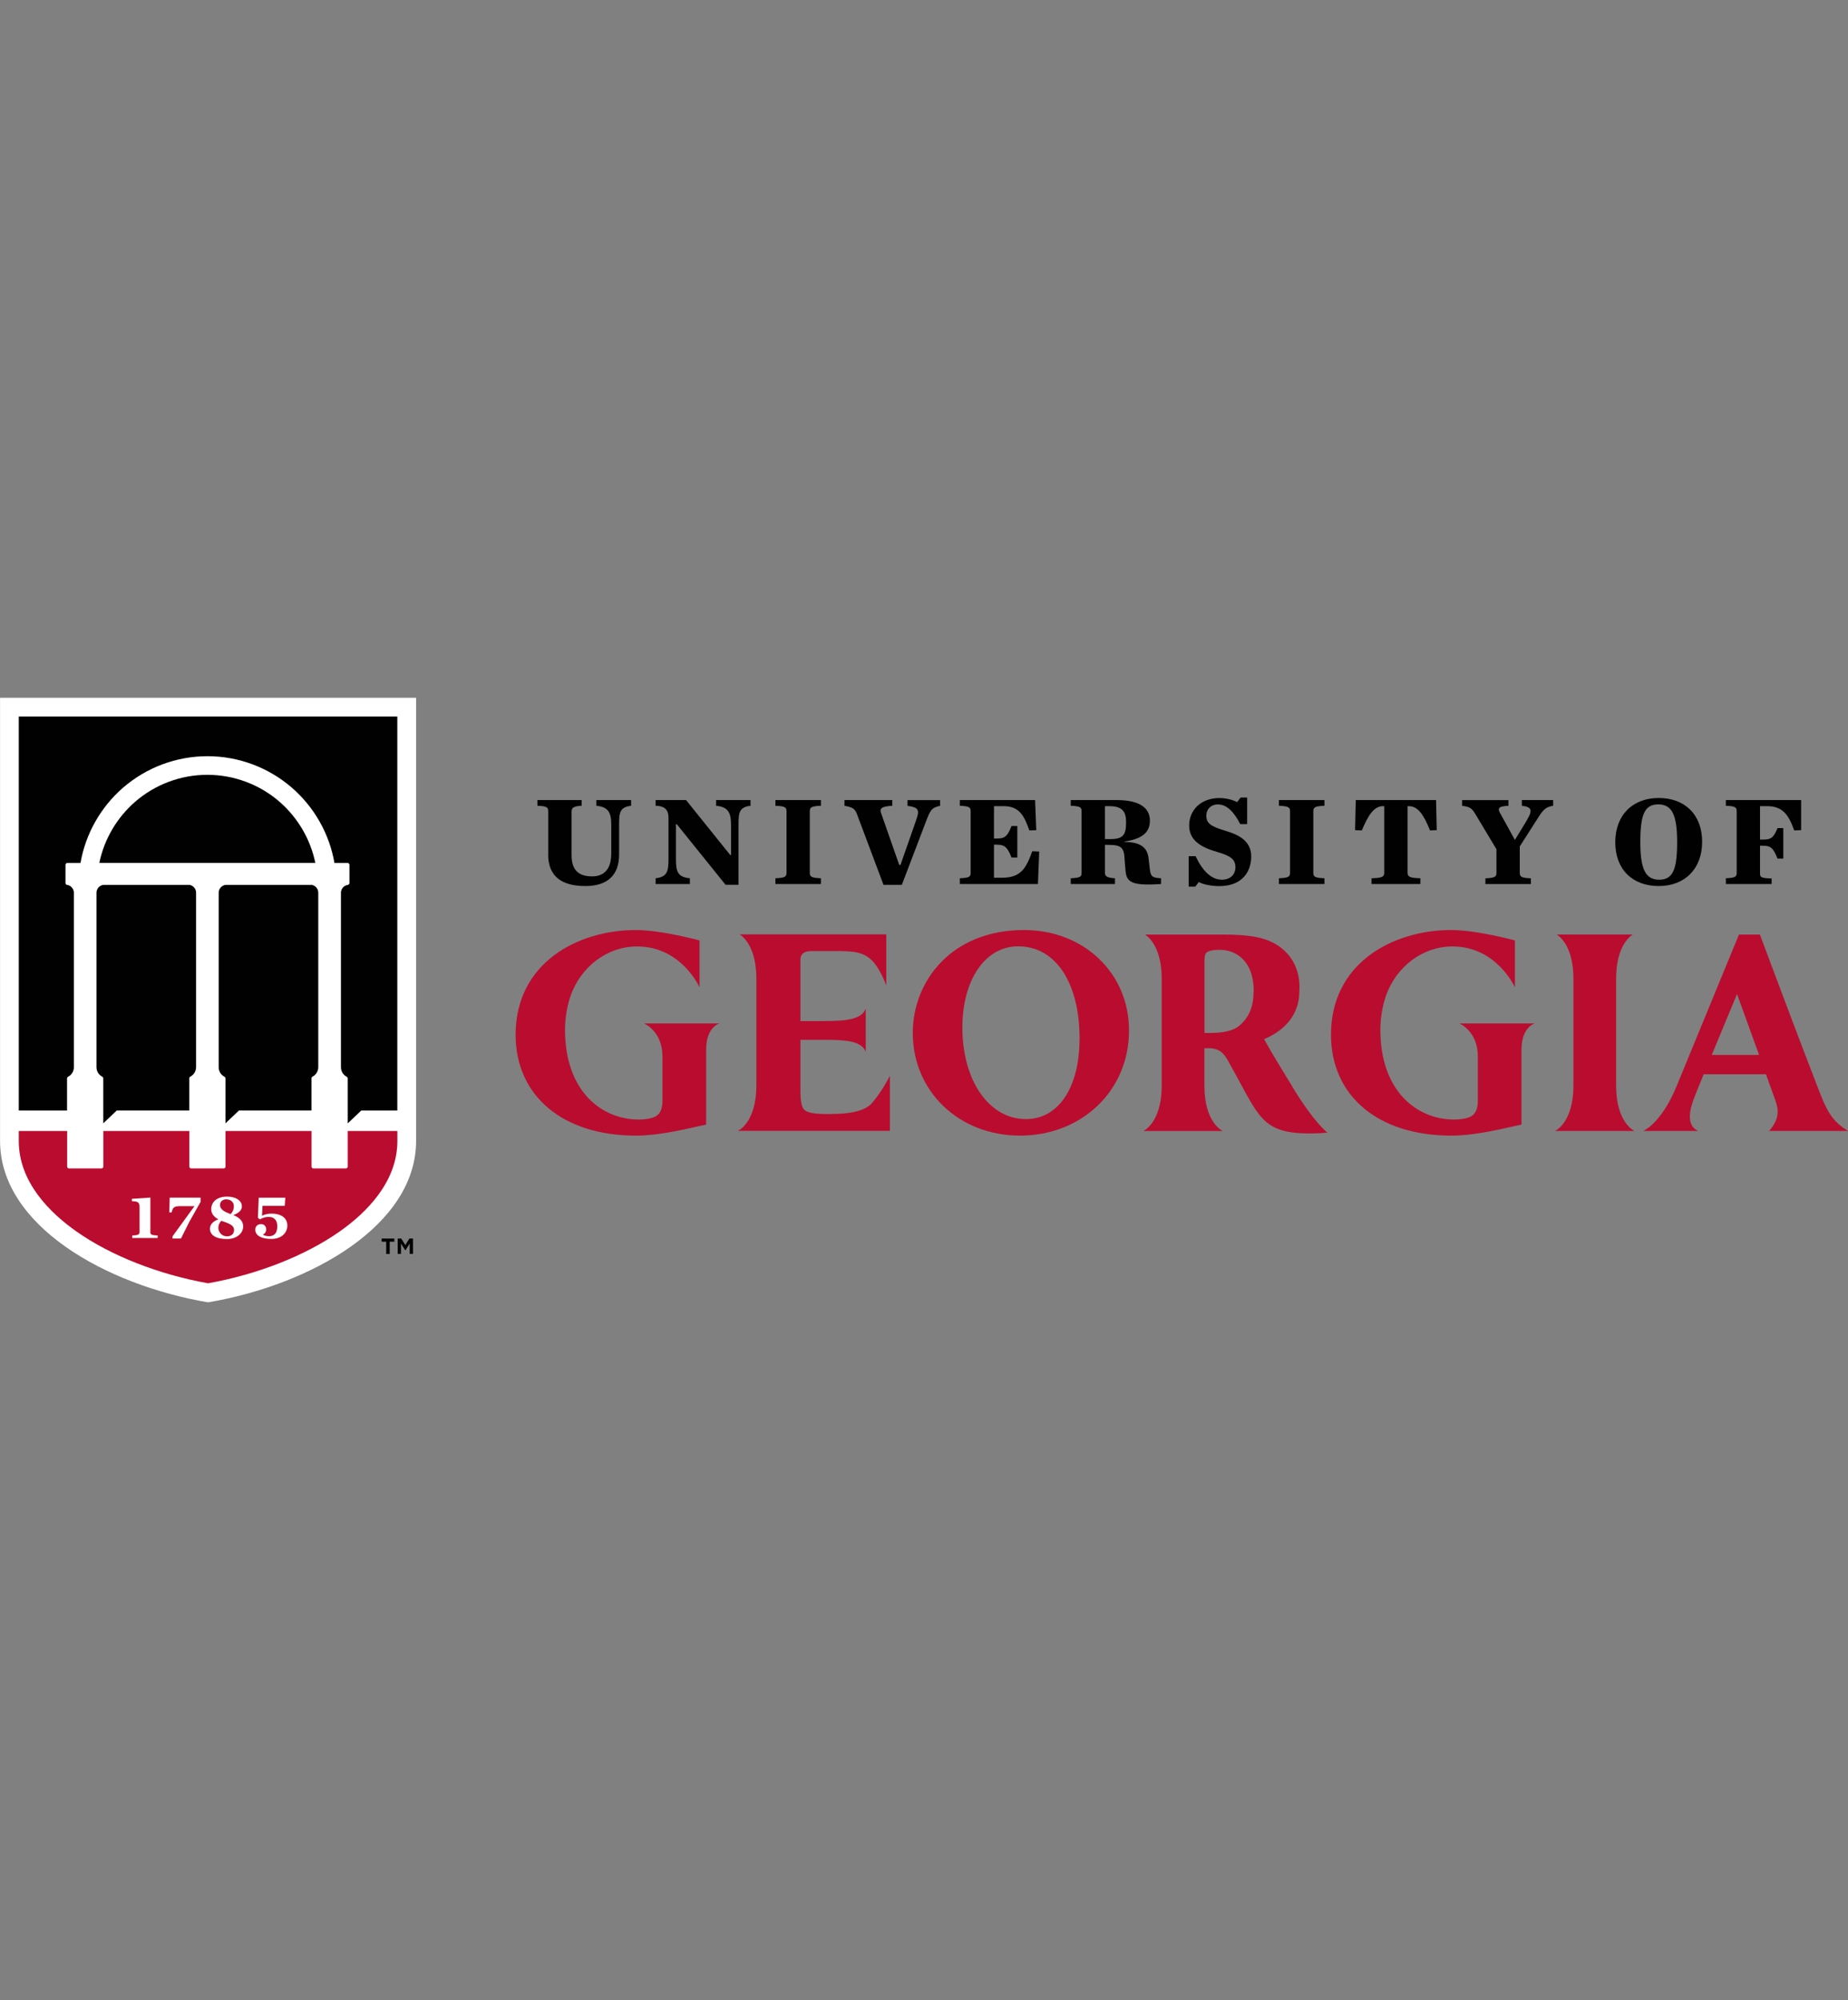
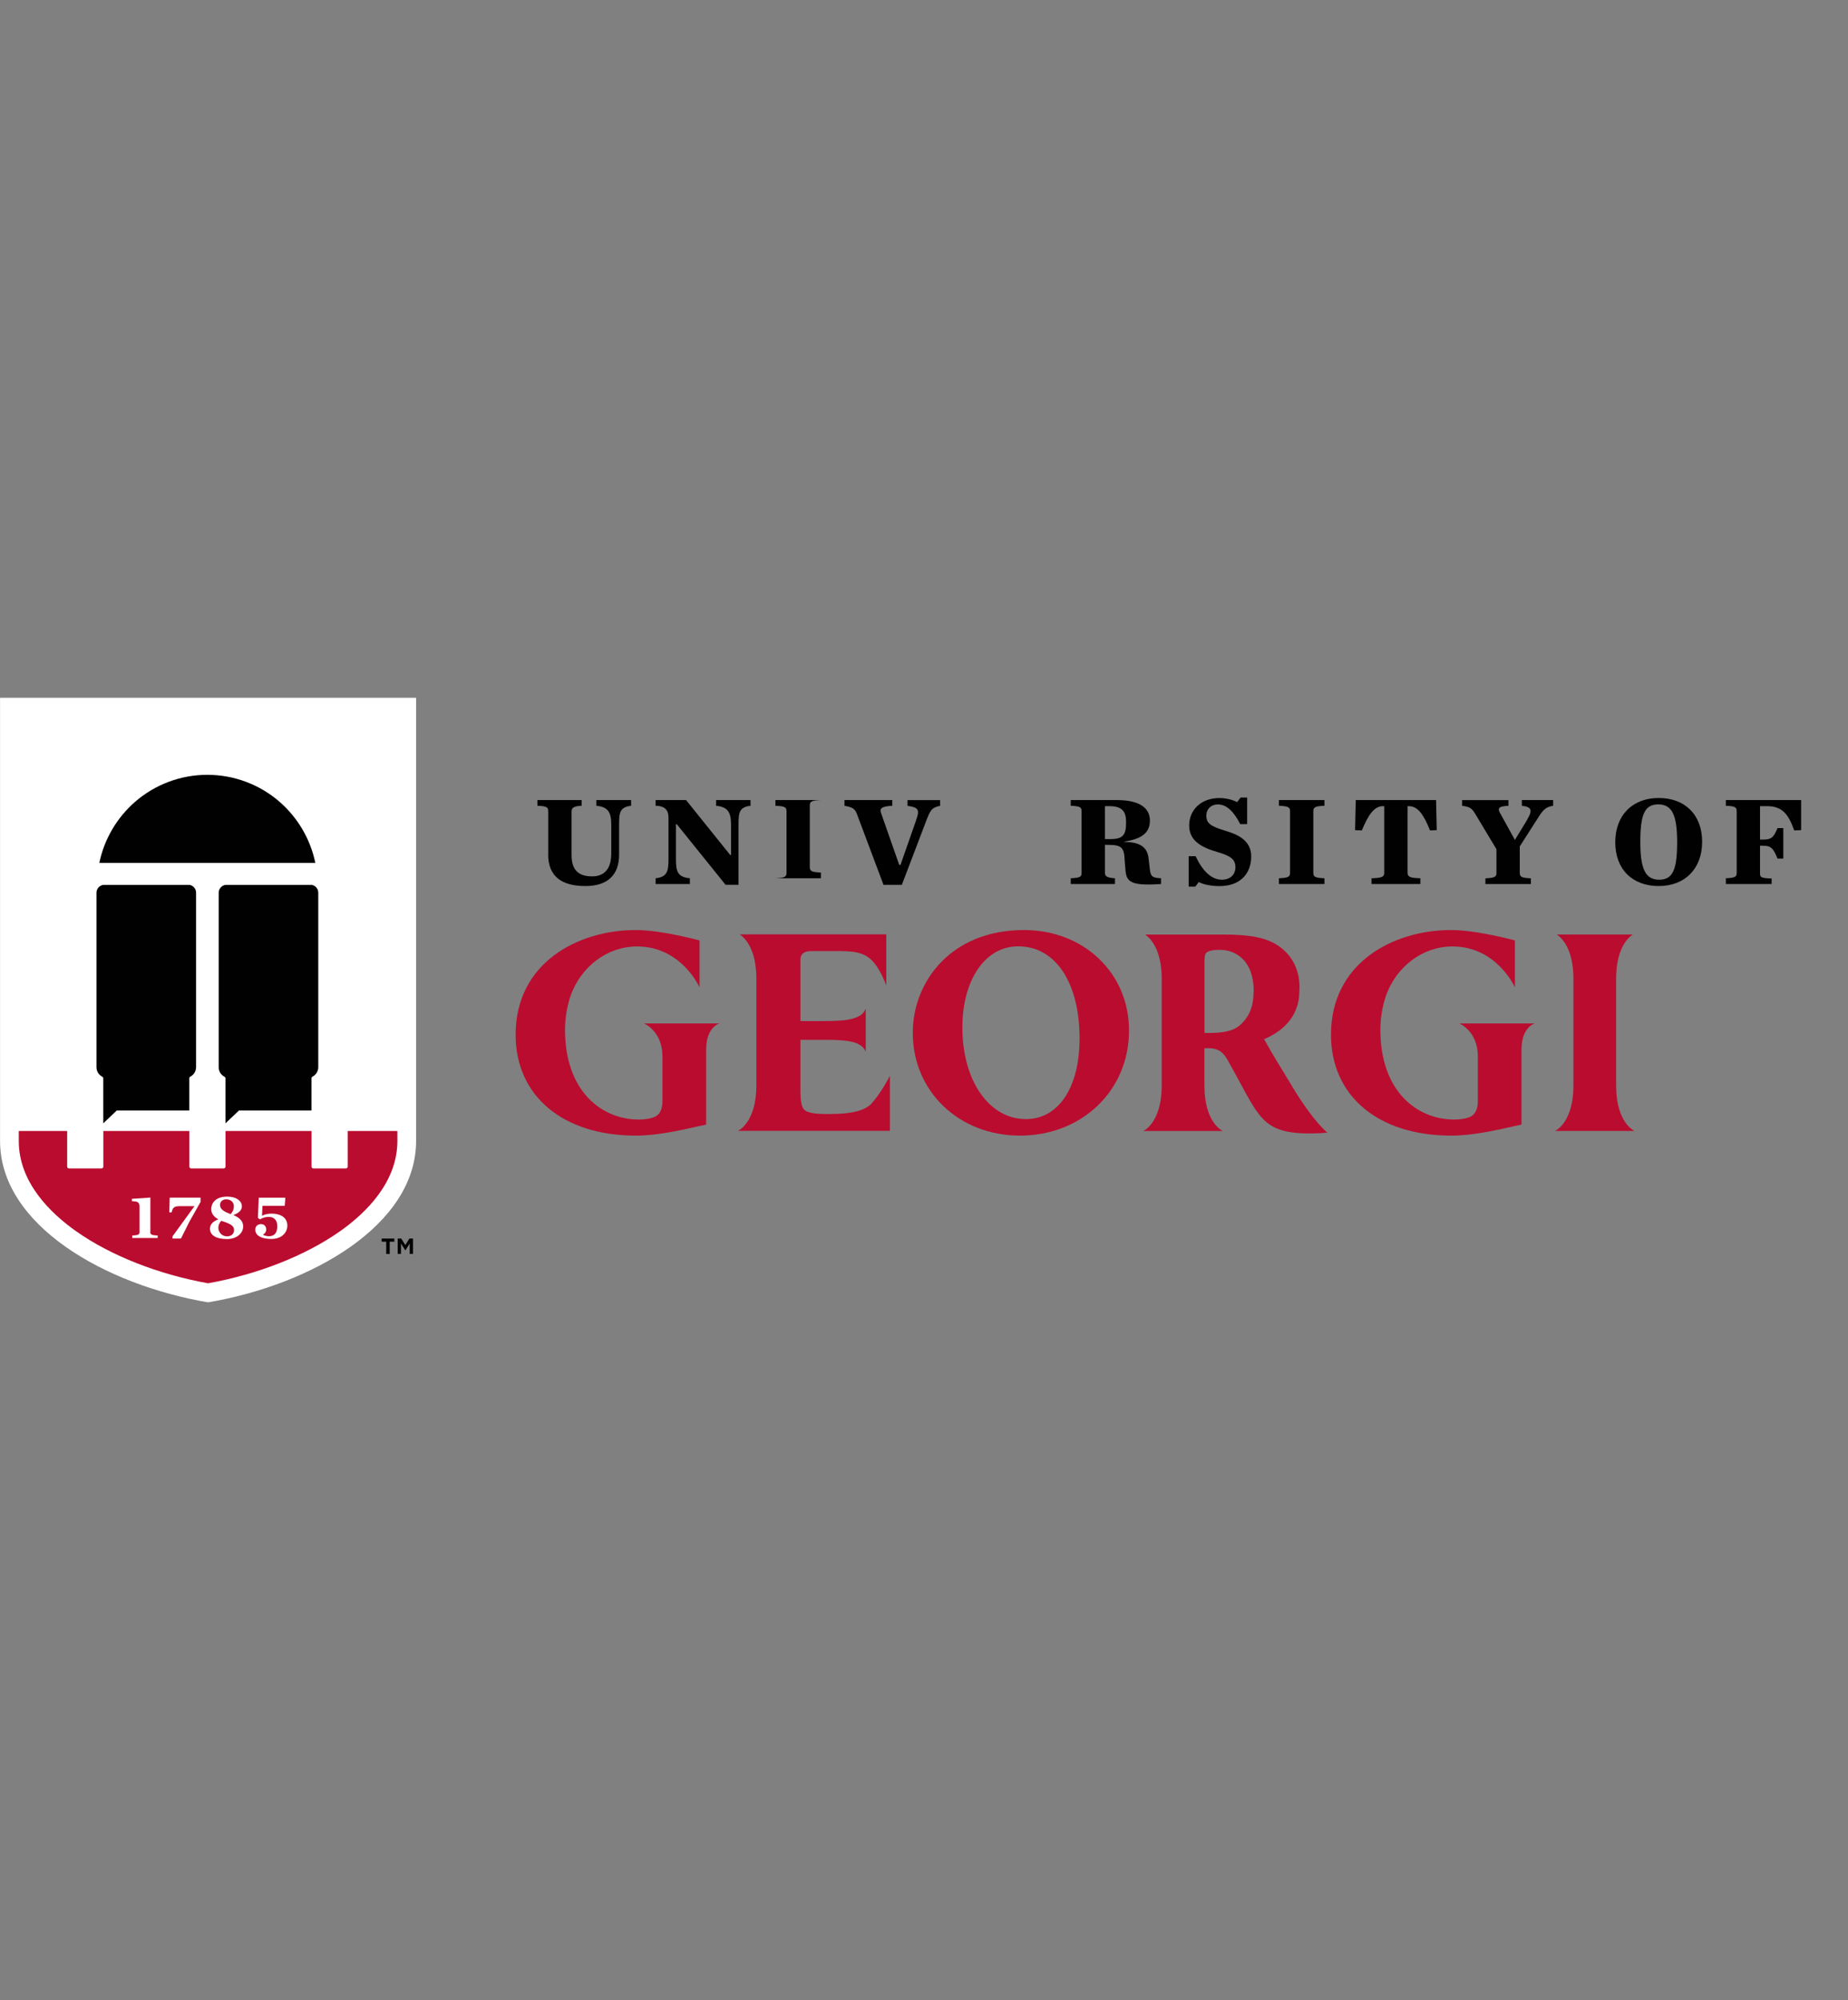
<svg xmlns="http://www.w3.org/2000/svg" id="a" viewBox="0 0 332.7 360">
  <rect x="0" y="0" width="332.7" height="360" fill="#808080" stroke="none" />
  <defs>
    <style>
      .b {
        fill: #010101;
      }

      .c {
        fill: #ba0c2f;
      }

      .d {
        fill: #fff;
      }
    </style>
  </defs>
  <path class="c" d="M184.37,167.4h-.04c-13.13,0-20,9.31-20,18.5,0,10.54,8.3,18.5,19.3,18.5s19.63-7.96,19.63-18.94c0-10.3-8.12-18.06-18.9-18.06M194.35,186.96c0,8.79-3.79,14.47-9.65,14.47-6.63,0-11.44-6.93-11.44-16.48,0-8.61,4.12-14.62,10.02-14.62h.04c6.7,0,11.04,6.52,11.04,16.62" />
  <path class="c" d="M127.13,188.92v13.49l-1.41.31c-3.31.75-7.42,1.68-11.25,1.68-13.14,0-21.64-7.13-21.64-18.17,0-12.93,11.2-18.83,21.61-18.83,4.7,0,11.5,1.87,11.5,1.87v8.44s-3.26-7.36-11.24-7.36c-5.36,0-10.2,3.64-12.04,9.07-.61,1.9-.94,3.94-.94,5.91,0,11.18,6.68,16.18,13.3,16.18.99,0,2.32-.16,3.09-.61.77-.48,1.16-1.4,1.16-2.76v-7.97c0-4.6-3.32-5.96-3.32-5.96h13.58s-2.4.6-2.4,4.71" />
  <path class="c" d="M273.92,188.92v13.49l-1.41.31c-3.31.75-7.42,1.68-11.25,1.68-13.14,0-21.64-7.13-21.64-18.17,0-12.93,11.2-18.83,21.61-18.83,4.7,0,11.5,1.87,11.5,1.87v8.44s-3.26-7.36-11.24-7.36c-5.36,0-10.2,3.64-12.04,9.07-.61,1.9-.94,3.94-.94,5.91,0,11.18,6.68,16.18,13.3,16.18.99,0,2.32-.16,3.09-.61.77-.48,1.16-1.4,1.16-2.76v-7.97c0-4.6-3.32-5.96-3.32-5.96h13.58s-2.4.6-2.4,4.71" />
  <path class="c" d="M149.7,200.52c-2.32,0-3.58-.07-4.48-.49-.95-.4-1.12-1.65-1.12-4.13v-8.74h4.35c3.93,0,6.61.22,7.41,2.13v-7.74c-.75,1.9-3.31,2.23-7.41,2.23h-4.35v-11.04q0-1.55,1.95-1.55h5.24c3.22,0,4.79.54,6.11,2.15,1.32,1.62,2.16,4.05,2.16,4.05v-9.21h-26.39c.83.55,3,2.52,3,8v19.17c0,6.77-3.32,8.19-3.32,8.19h27.36v-9.9s-1.47,2.92-3.27,4.95-6.55,1.9-7.24,1.9" />
  <path class="c" d="M225.69,178.42c0,2.71-.8,4.67-2.52,6.15h0c-1.03.91-2.76,1.35-5.3,1.35h-1.03v-12.72c0-1.01.1-1.5.36-1.73.42-.34,1.21-.51,2.36-.51,2.97,0,6.15,1.96,6.15,7.46M232.68,195.61c-1.56-2.56-3.93-6.4-5.1-8.57,2.51-1.05,6.34-3.49,6.34-8.61h0c.02-.26.03-.52.03-.78,0-3.09-1.33-5.71-3.75-7.38-2.24-1.5-4.98-2.06-10.11-2.06h-13.94c.83.55,3,2.53,3,8v19.17c0,6.77-3.32,8.19-3.32,8.19h14.31s-3.31-1.41-3.31-8.19v-6.71h.74c1.61,0,2.54.56,3.41,2.07.54.96,1.07,1.93,1.58,2.86,1,1.84,2.29,4.3,3.23,5.74,2.22,3.39,4.36,4.87,11.16,4.65,0,0,1.16-.04,2.04-.12,0,0-2.33-1.69-6.32-8.25" />
  <path class="c" d="M294.26,203.56s-3.31-1.41-3.31-8.19v-19.17c0-5.48,2.16-7.45,2.99-8h-13.67c.83.55,3,2.52,3,8v19.17c0,6.77-3.32,8.19-3.32,8.19h14.31Z" />
-   <path class="c" d="M332.7,203.56c-3.03-1.88-3.85-3.67-5.59-8.21-2.94-7.58-7-18.38-10.2-26.94l-.08-.2h-3.76l-11.24,27.32c-1.23,3.05-3.44,6.73-5.98,8.03h9.89c-2.12-.89-1.64-3.66-.77-5.85.16-.46.85-2.16,1.75-4.35h11.21c.9,2.49,1.58,4.38,1.68,4.66.71,1.99.64,3.49-1.11,5.54h14.19ZM308.17,189.88c2.14-5.17,4.55-10.96,4.55-10.96,0,0,2.09,5.76,3.97,10.96h-8.51Z" />
  <path class="b" d="M98.7,153.78v-7.76c0-.71-.23-.92-1.95-.99v-1.03h7.96v1.03c-1.14.07-1.81.23-1.81.99v7.88c0,2.69,1.23,3.84,3.71,3.84,1,0,1.79-.28,2.37-.85.72-.71,1.07-1.7,1.07-3.45v-4.94c0-2.21-.49-3.26-2.69-3.47v-1.03h6.26v1.03c-2.07.25-2.16,1.26-2.16,3.47v5.33c0,3.52-1.93,5.65-6.06,5.65s-6.71-1.61-6.71-5.7" />
  <path class="b" d="M121.83,148.36h-.14v6.25c0,2.23.28,3.26,2.51,3.47v1.03h-6.17v-1.03c2.07-.23,2.32-1.22,2.32-3.47v-7.4c0-1.22-.44-2.14-2.32-2.18v-1.03h5.48l7.96,9.9h.14v-5.4c0-2.21-.49-3.26-2.69-3.47v-1.03h6.2v1.03c-2.07.25-2.16,1.26-2.16,3.47v10.75h-2.34l-8.77-10.89Z" />
-   <path class="b" d="M139.6,158.08c1.72-.07,2-.28,2-.99v-11.07c0-.71-.28-.92-2-.99v-1.03h8.19v1.03c-1.72.07-2,.28-2,.99v11.07c0,.71.28.92,2,.99v1.03h-8.19v-1.03Z" />
+   <path class="b" d="M139.6,158.08c1.72-.07,2-.28,2-.99v-11.07c0-.71-.28-.92-2-.99v-1.03h8.19c-1.72.07-2,.28-2,.99v11.07c0,.71.28.92,2,.99v1.03h-8.19v-1.03Z" />
  <path class="b" d="M154.28,146.52c-.37-.97-.79-1.22-2.25-1.49v-1.03h8.61v1.03c-2.02.11-2.3.53-2.02,1.31l3.27,9.33h.23l2.74-7.83c.7-2,.7-2.48-1.48-2.8v-1.03h5.87v1.03c-1.58.32-1.79.87-2.53,2.78l-4.36,11.44h-3.3l-4.78-12.73Z" />
-   <path class="b" d="M172.8,158.08c1.72-.07,1.95-.28,1.95-.99v-11.07c0-.71-.23-.92-1.95-.99v-1.03h13.55l.21,5.42-1.25.05c-.9-2.6-1.79-4.37-4.62-4.37h-1.74v5.83h.35c1.49,0,2-.21,2.81-2.25h1.04v5.67h-1.04c-.81-2.04-1.32-2.32-2.81-2.32h-.35v5.95h1.51c3.39,0,4.32-1.82,5.38-4.76l1.25.05-.23,5.84h-14.06v-1.03Z" />
  <path class="b" d="M198.92,157.09c0,.76.67.92,1.81.99v1.03h-7.96v-1.03c1.72-.07,1.95-.28,1.95-.99v-11.07c0-.71-.23-.92-1.95-.99v-1.03h8.24c4.64,0,6.01,1.77,6.01,3.68s-1.04,3.26-4.57,3.79v.07c3.25.02,4.15,1.29,4.34,3.03l.19,1.65c.16,1.54.39,1.77,2.04,1.86v1.03c-.9.07-1.67.09-2.37.09-3.39,0-3.9-.87-4.04-2.69l-.14-1.77c-.09-2.21-.58-2.67-2.97-2.67h-.58v5.01ZM199.85,151.03c2.39,0,2.88-.76,2.88-3.06,0-1.88-.65-2.87-3.04-2.87h-.77v5.93h.93Z" />
  <path class="b" d="M214,154.11h1.25c1.18,2.53,2.78,4.23,4.71,4.23,1.72,0,2.46-1.13,2.46-2.21,0-1.47-.84-2.07-3.34-2.8-2.58-.76-4.99-1.91-4.99-4.73s2.13-4.96,5.45-4.96c1.18,0,2.48.34,3.18.74l.63-.83h1.18v4.78h-1.25c-1.11-2.18-2.41-3.54-4.01-3.54-1.25,0-2.09.85-2.09,2.02,0,1.47.9,1.95,3.55,2.76,2.13.64,4.53,1.72,4.53,4.57s-1.72,5.35-5.73,5.35c-1.25,0-2.81-.23-3.71-.73l-.63.83h-1.18v-5.47Z" />
  <path class="b" d="M230.25,158.08c1.72-.07,2-.28,2-.99v-11.07c0-.71-.28-.92-2-.99v-1.03h8.19v1.03c-1.72.07-2,.28-2,.99v11.07c0,.71.28.92,2,.99v1.03h-8.19v-1.03Z" />
  <path class="b" d="M246.91,158.08c1.93-.05,2.3-.28,2.3-.99v-11.99h-.19c-1.69,0-2.69,1.63-3.85,4.37l-1.21-.05.12-5.42h14.46l.12,5.42-1.21.05c-1.14-2.83-2.16-4.37-3.85-4.37h-.19v11.99c0,.71.37.94,2.3.99v1.03h-8.79v-1.03Z" />
  <path class="b" d="M274.88,147.63c1.07-1.77.93-2.39-.9-2.6v-1.03h5.64v1.03c-1.39.21-1.86.8-2.85,2.37l-3.16,4.94v4.76c0,.71.28.92,2,.99v1.03h-8.19v-1.03c1.72-.07,1.99-.28,1.99-.99v-4.25l-3.85-6.41c-.56-.92-.93-1.24-2.34-1.4v-1.03h8.35v1.03c-1.97.09-1.95.51-1.44,1.43l2.6,4.71,2.16-3.54Z" />
  <path class="b" d="M290.8,151.6c0-4.85,3.09-7.97,7.82-7.97s7.82,3.03,7.82,7.88-3.09,7.97-7.82,7.97-7.82-3.01-7.82-7.88M301.94,151.56c0-4.92-.95-6.78-3.41-6.78s-3.22,1.86-3.22,6.78.95,6.78,3.41,6.78,3.22-1.84,3.22-6.78" />
  <path class="b" d="M310.71,158.08c1.72-.07,1.95-.28,1.95-.99v-11.07c0-.71-.23-.92-1.95-.99v-1.03h13.55v5.42l-1.25.05c-.97-2.76-2.04-4.37-4.87-4.37h-1.28v6.02h.39c1.48,0,1.99-.16,2.76-2.07h1.04v5.49h-1.04c-.81-2.04-1.28-2.32-2.76-2.32h-.39v4.87c0,.76.02.97,2.09,1.03v.99h-8.24v-1.03Z" />
  <path class="d" d="M74.91,125.59v79.77c0,15.22-19.04,25.93-37.45,29.05-18.42-3.12-37.45-13.83-37.45-29.05v-79.77h74.91Z" />
  <path class="b" d="M50.34,144.32c-3.61-3.13-8.23-4.86-13.01-4.86s-9.4,1.72-13.01,4.86c-3.29,2.86-5.57,6.76-6.44,11h38.89c-.87-4.24-3.15-8.15-6.44-11" />
  <path class="b" d="M34.05,159.27h-15.45c-.67.09-1.2.66-1.23,1.36v31.46c0,.73.4,1.38,1.04,1.71.11.06.18.17.18.29v8.1l2.43-2.31h13.06v-5.8c0-.12.07-.24.18-.29.64-.33,1.04-.99,1.04-1.71v-31.4c0-.72-.53-1.33-1.24-1.42" />
  <path class="b" d="M56.05,159.27h-15.45c-.67.09-1.2.66-1.23,1.36v31.46c0,.73.4,1.38,1.04,1.71.11.06.18.17.18.29v8.1l2.43-2.31h13.06v-5.8c0-.12.07-.24.18-.29.64-.33,1.04-.99,1.04-1.71v-31.4c0-.72-.53-1.33-1.24-1.42" />
  <path class="c" d="M13.77,221.66c6.18,4.35,14.79,7.73,23.69,9.32,8.9-1.59,17.5-4.97,23.69-9.32,4.74-3.33,10.39-8.87,10.39-16.29v-1.8h-8.94v6.41c0,.18-.15.33-.33.33h-5.85c-.18,0-.33-.15-.33-.33v-6.41h-15.49v6.41c0,.18-.15.33-.33.33h-5.85c-.18,0-.33-.15-.33-.33v-6.41h-15.49v6.41c0,.18-.15.33-.33.33h-5.85c-.18,0-.33-.15-.33-.33v-6.41H3.38v1.8c0,7.43,5.65,12.96,10.39,16.29" />
-   <path class="b" d="M12.08,194.09c0-.12.07-.24.18-.29.64-.33,1.04-.99,1.04-1.71v-31.4c0-.71-.53-1.32-1.23-1.42-.16-.02-.28-.16-.28-.33v-3.28c0-.18.15-.33.33-.33h2.37c.91-5.23,3.62-10.04,7.65-13.54,4.22-3.66,9.62-5.68,15.21-5.68s10.99,2.02,15.21,5.68c4.03,3.5,6.75,8.31,7.65,13.54h2.37c.18,0,.33.15.33.33v3.28c0,.17-.12.31-.29.33-.68.09-1.2.67-1.24,1.36v31.46c0,.73.4,1.38,1.04,1.72.11.06.18.17.18.29v8.1l2.43-2.31h0s6.5,0,6.5,0v-70.92H3.38v70.92h8.69v-5.8Z" />
  <path class="d" d="M27.07,221.82v-6.27l-3.32.23v.43h.08c.55,0,.89.08,1.07.27.15.15.22.36.22.71v4.63c0,.43-.42.52-1.31.56v.45h4.58v-.45c-.9-.03-1.33-.13-1.33-.56" />
  <path class="d" d="M30.89,218.23c.21-.87.44-1.13,1.49-1.13h2.63l-.05.07-3.9,5.36v.4h1.52l1.48-2.97,2.05-3.63v-.77h-5.56l-.07,2.66h.41Z" />
  <path class="d" d="M42.01,218.7l.1-.04c.95-.36,1.44-.88,1.44-1.54,0-.84-.84-1.74-2.69-1.74-1.72,0-2.83.89-2.83,2.27,0,.72.41,1.32,1.21,1.78l.07.04-.08.03c-.95.37-1.43.93-1.43,1.66,0,1.18,1.12,1.86,3.08,1.86,1.65,0,2.9-.98,2.9-2.28,0-.86-.55-1.52-1.68-2l-.1-.04ZM40.7,215.87c.85,0,1.4.49,1.4,1.25,0,.53-.16.94-.55,1.38l-.02.02h-.03c-.96-.36-1.89-.78-1.89-1.63,0-.67.55-1.02,1.08-1.02M40.87,222.53c-.96,0-1.56-.79-1.56-1.52,0-.48.16-.88.52-1.26l.02-.02h.03c.11.06.25.11.39.15,1.38.46,1.87.85,1.87,1.51,0,.7-.5,1.14-1.27,1.14" />
  <path class="d" d="M48.95,218.44c-.66,0-1.18.1-1.72.35l-.06.03v-.07s.09-1.71.09-1.71h4l.11-1.47h-4.79l-.15,3.62.36.29c.52-.28.96-.45,1.6-.45.97,0,1.53.61,1.53,1.68,0,1.2-.51,1.8-1.52,1.8-.35,0-.85-.13-1.02-.25l-.05-.04.06-.03c.27-.13.54-.48.54-.89,0-.48-.29-.97-.93-.97s-1.04.4-1.04,1c0,1.05,1.08,1.67,2.88,1.67,1.99,0,2.89-1.24,2.89-2.4,0-1.59-1.43-2.16-2.77-2.16" />
  <path class="b" d="M69.54,223.49h-.83v-.56h2.28v.56h-.83v2.21h-.63v-2.21ZM71.58,222.93h.66l.73,1.17.73-1.17h.65v2.76h-.59v-1.87l-.76,1.21h-.05l-.76-1.21v1.87h-.59v-2.76Z" />
</svg>